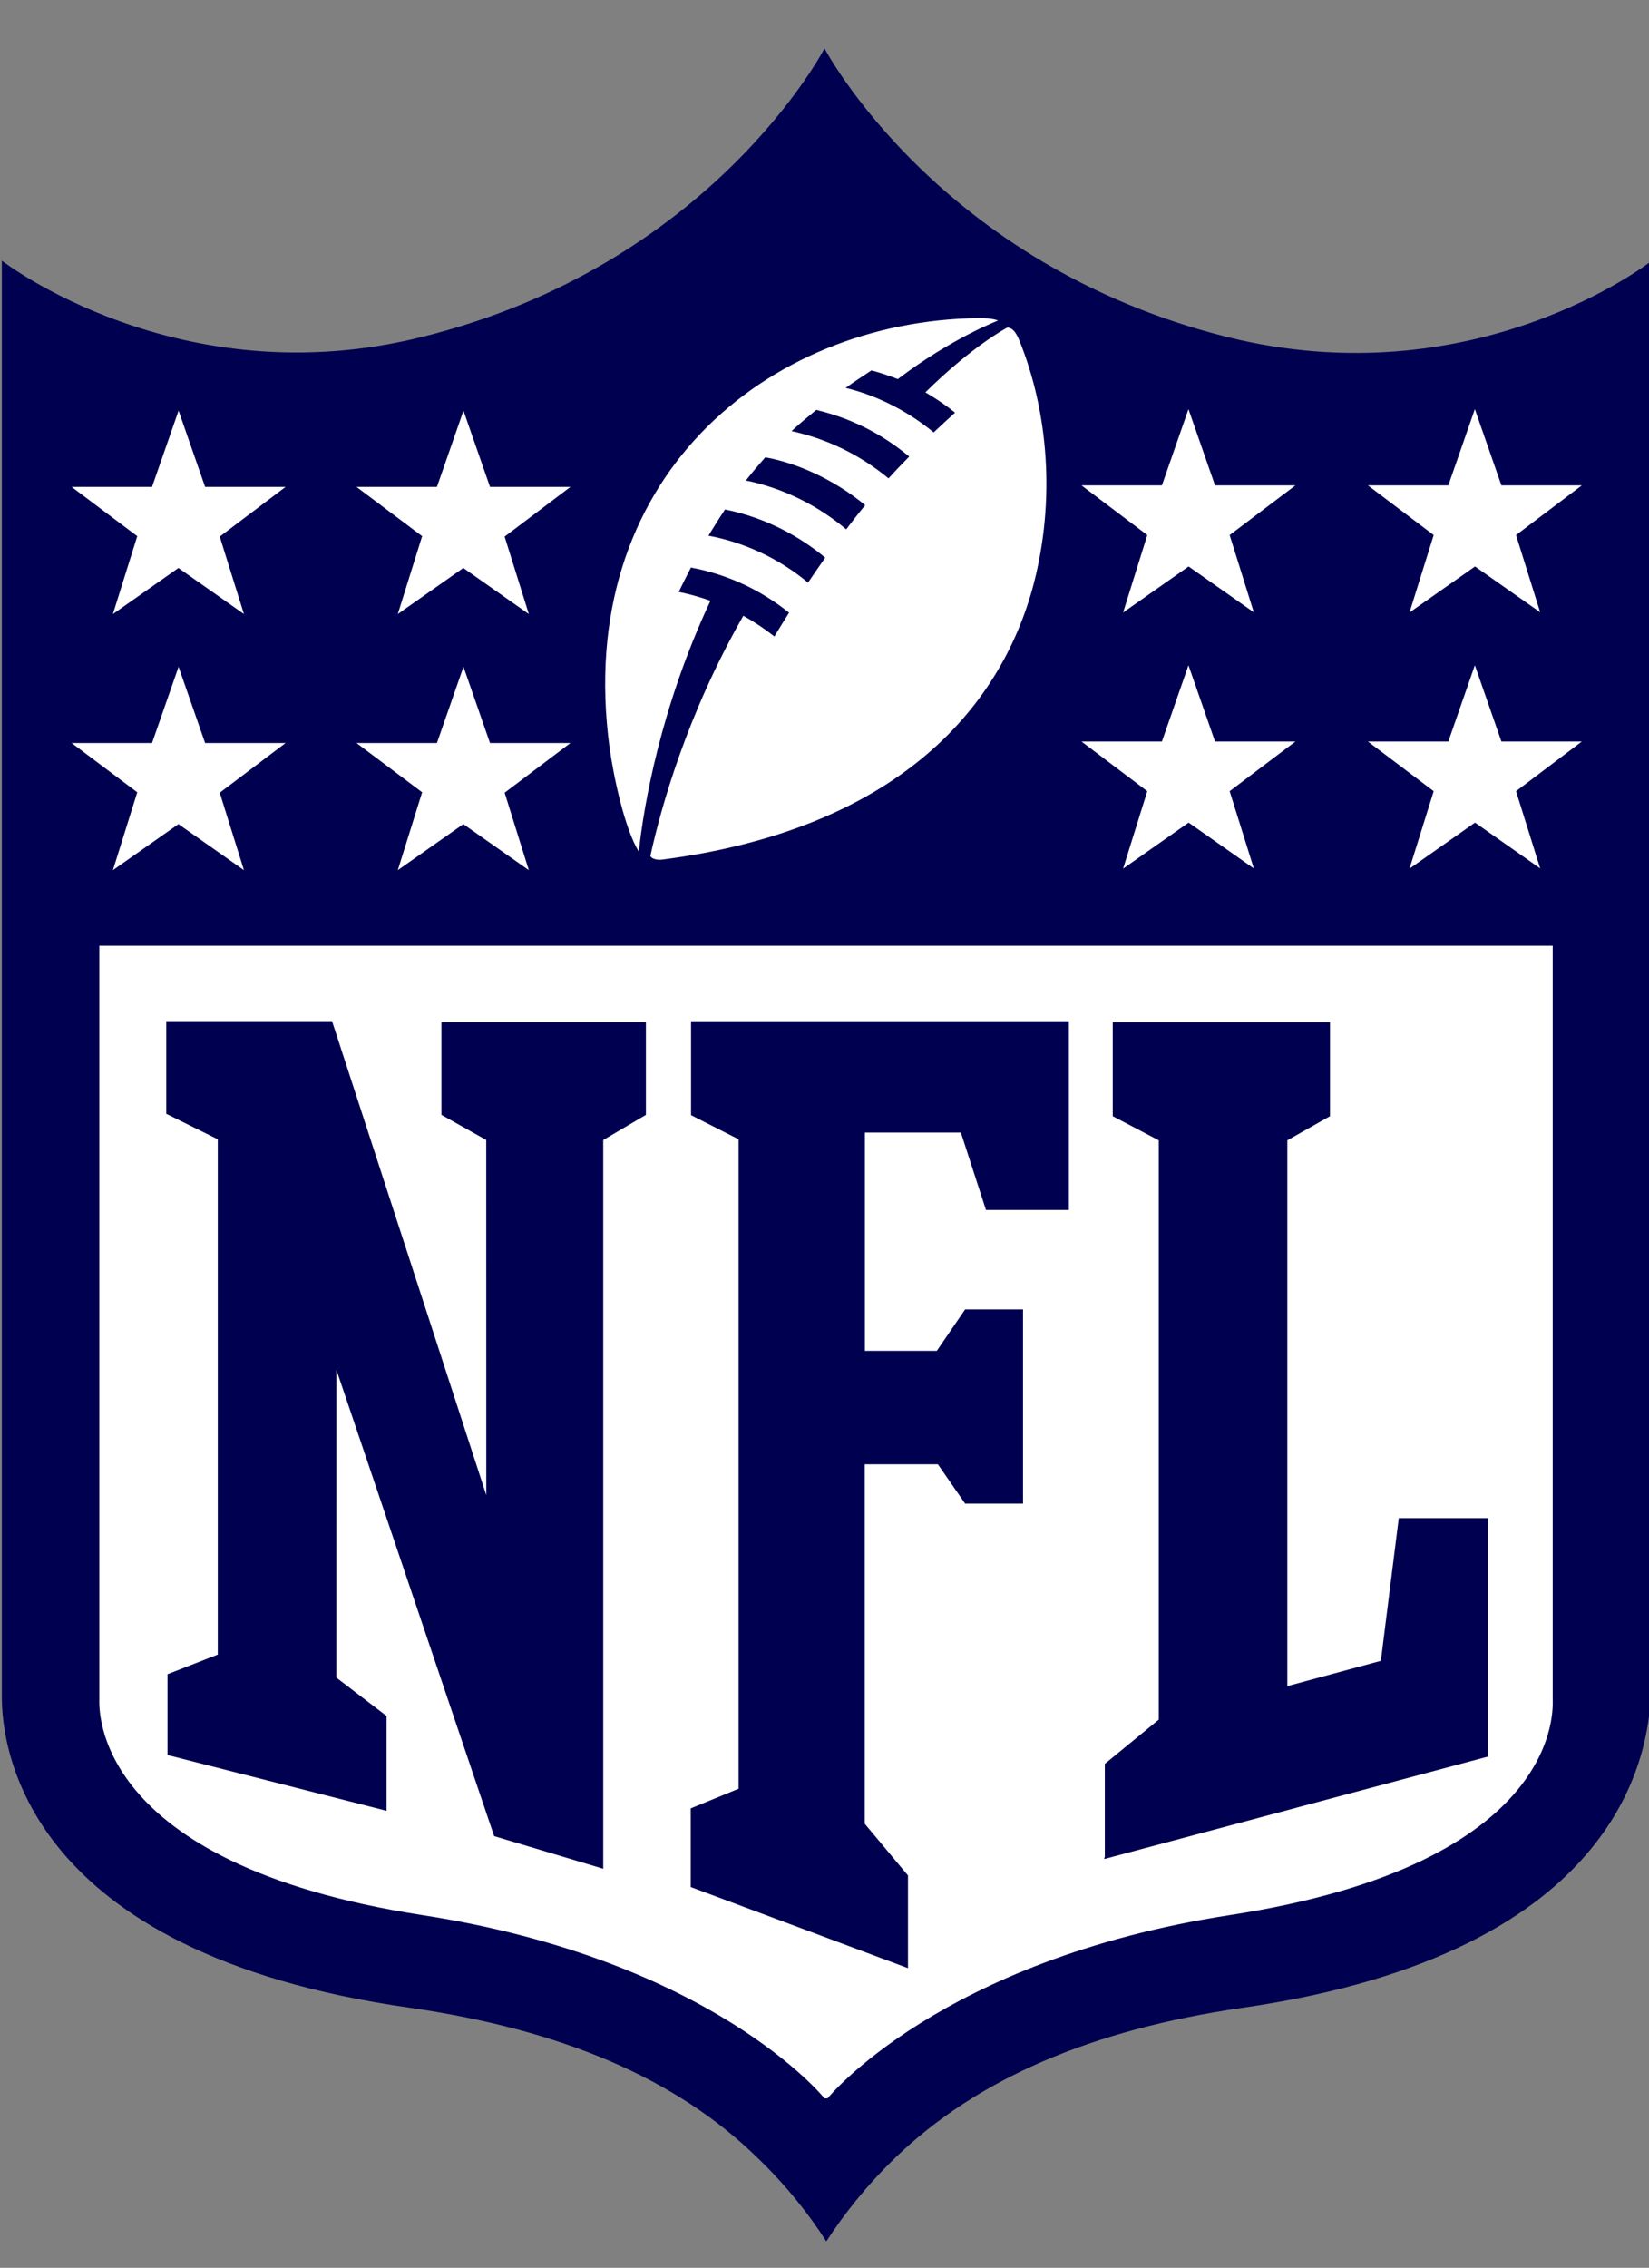
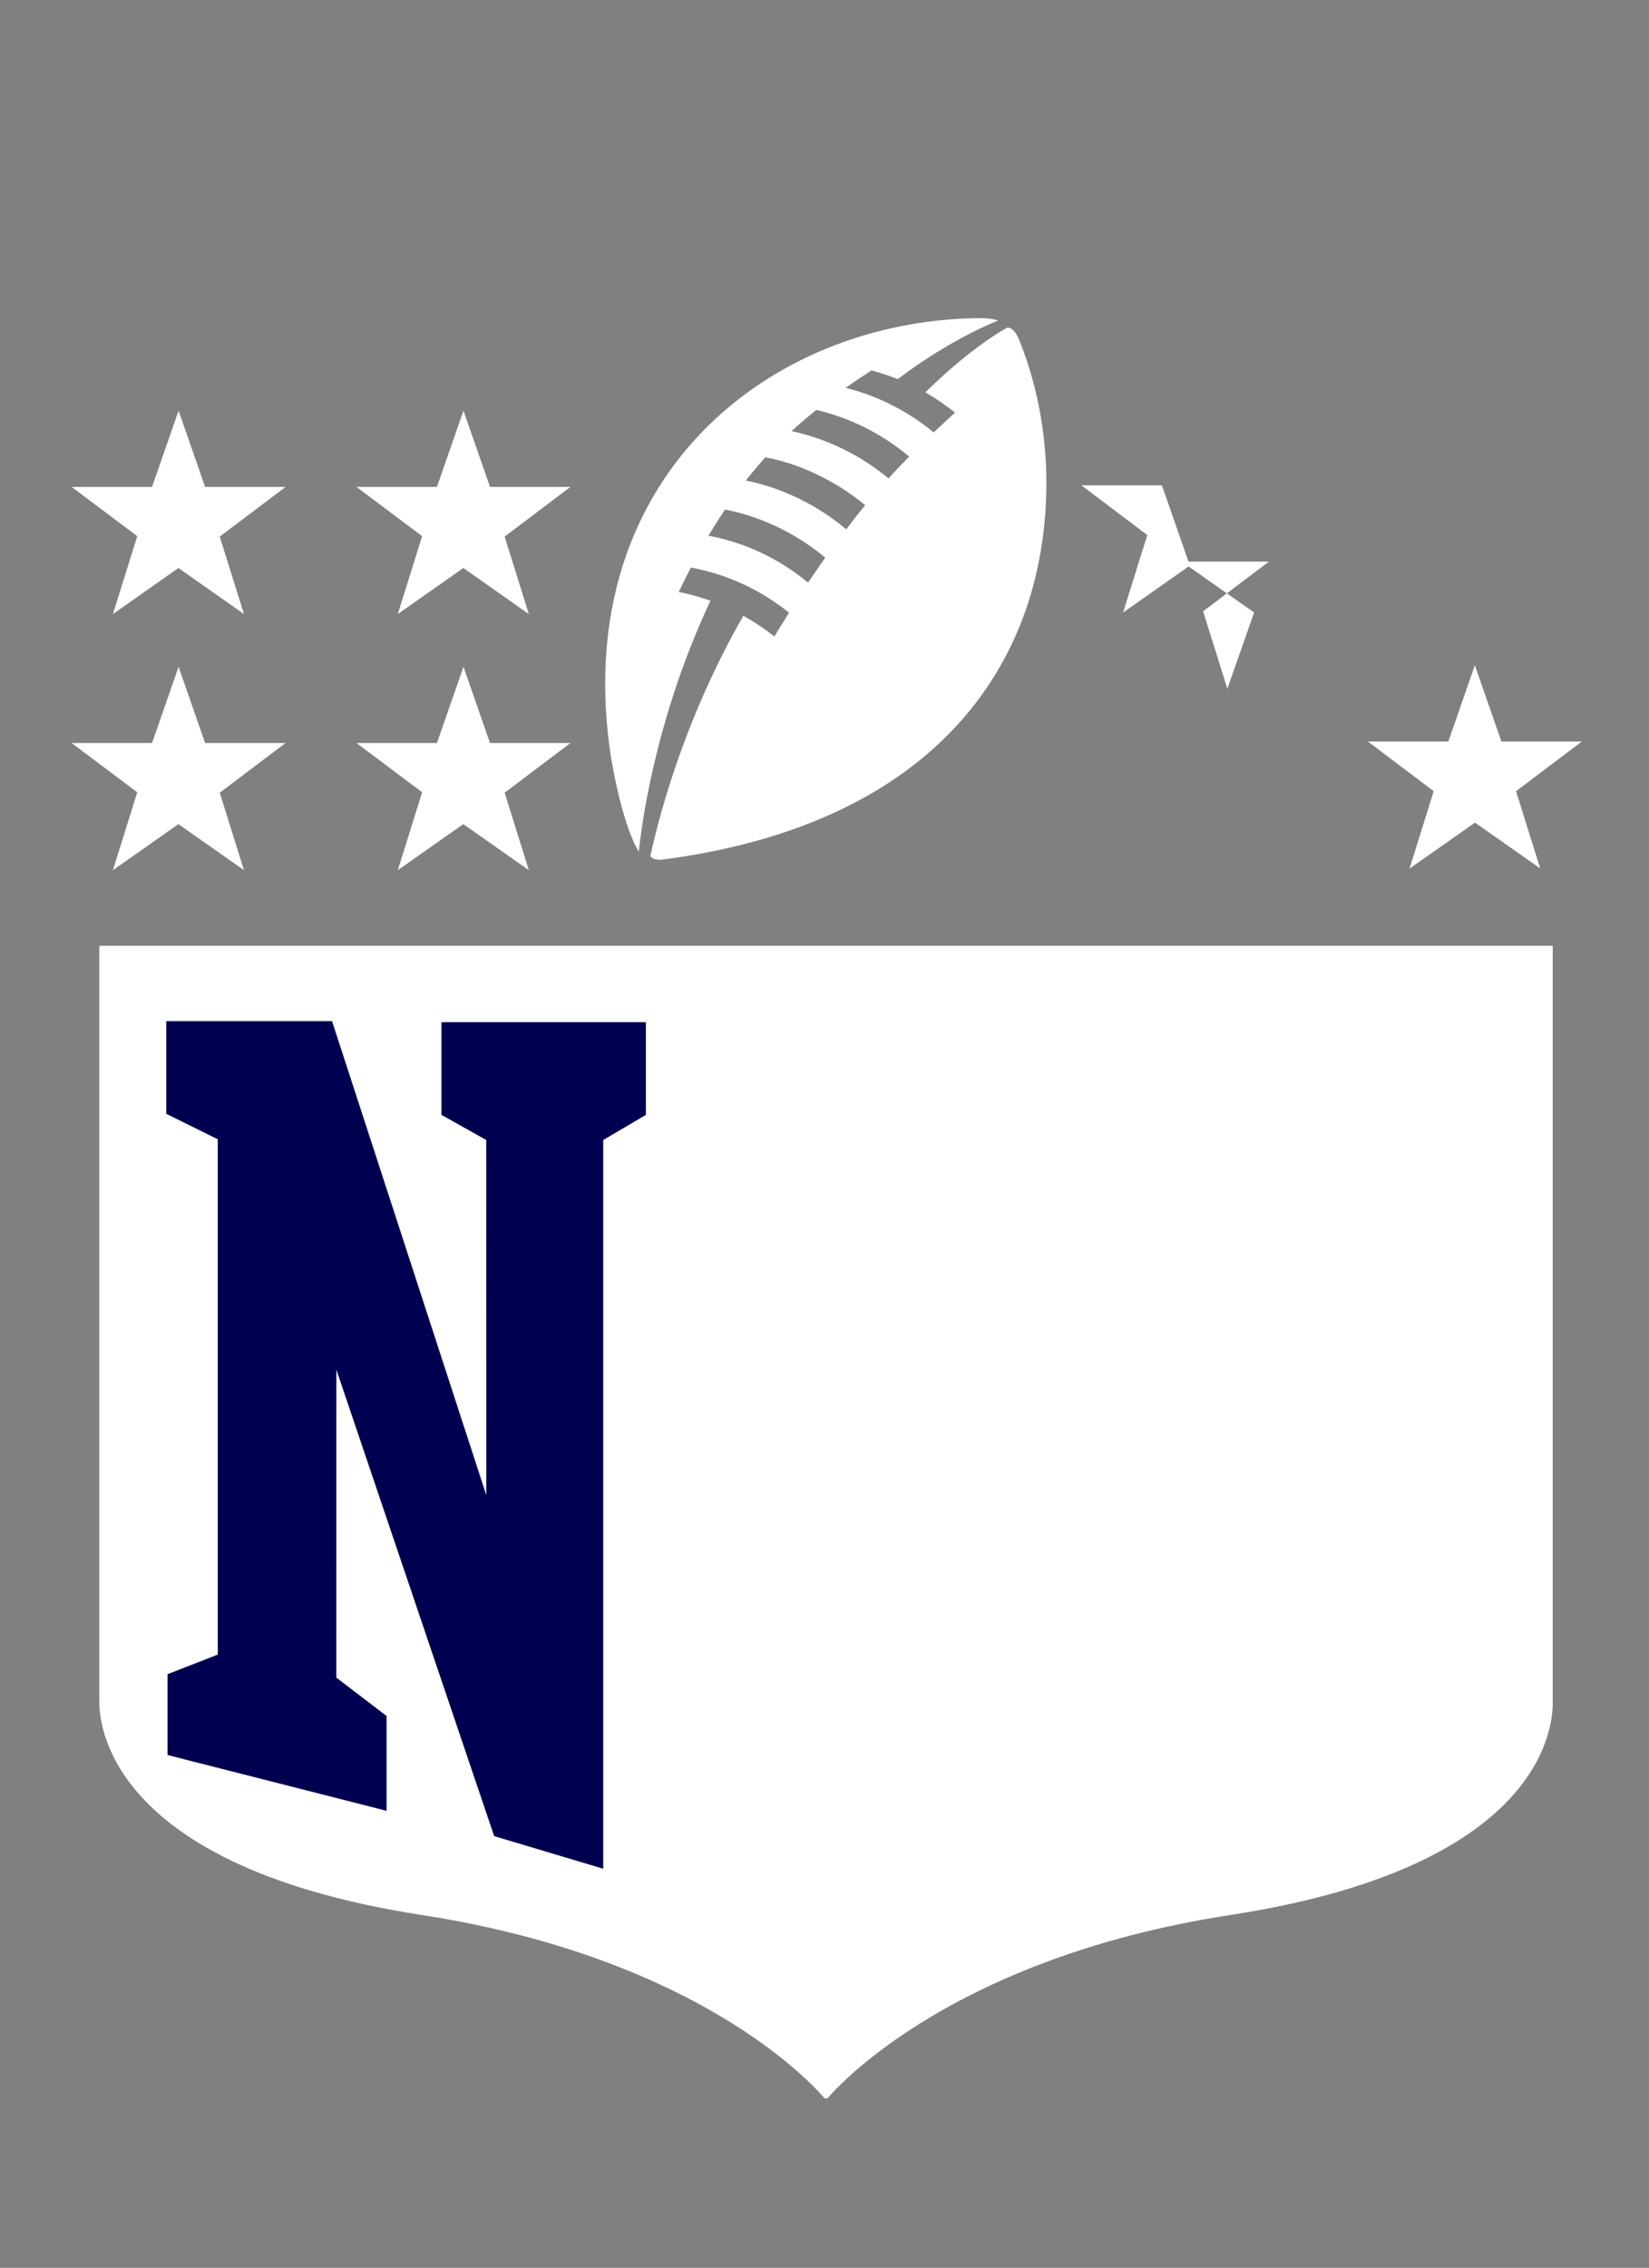
<svg xmlns="http://www.w3.org/2000/svg" width="100%" height="100%" viewBox="0 0 179 246" version="1.1" xml:space="preserve" style="fill-rule:evenodd;clip-rule:evenodd;stroke-linejoin:round;stroke-miterlimit:2;">
  <rect x="0" y="0" width="179" height="246" fill="#808080" stroke="none" />
  <g>
    <g>
      <g>
-         <path d="M179.132,28.407c0,-0 -19.084,14.85 -45.973,8.136c-31.322,-7.839 -43.659,-31.289 -43.659,-31.289c-0,0 -12.171,23.483 -43.659,31.289c-26.459,6.615 -45.643,-8.269 -45.643,-8.269l0,155.782c0.004,5.292 2.216,27.783 44.32,33.736c16.571,2.398 28.941,7.706 37.706,16.273c3.201,3.069 5.622,6.185 7.474,9.062c1.863,-2.867 4.3,-5.986 7.475,-9.062c8.897,-8.567 21.267,-13.892 37.705,-16.273c42.005,-6.053 43.99,-28.543 44.32,-33.736l0,-155.782" style="fill:#000050;fill-rule:nonzero;" />
        <path d="M89.831,227.615c-0,0 12.171,-15.016 43.658,-19.878c36.382,-5.589 35.059,-22.59 35.059,-23.45l0,-81.694l-157.766,-0l0,81.694c0,0.86 -1.071,17.861 35.059,23.45c31.62,4.895 43.659,19.878 43.659,19.878" style="fill:#fff;fill-rule:nonzero;" />
        <g>
          <path d="M52.787,162.359l-0.006,-38.698l-4.862,-2.728l0,-10.055l22.194,0l-0,10.055l-4.631,2.728l0,79.049l-11.841,-3.539l-17.132,-50.604l-0.004,33.405l5.458,4.168l-0,10.286l-23.781,-6.053l0,-8.765l5.457,-2.13l0,-55.896l-5.589,-2.762l-0,-10.054l17.992,-0l16.802,51.596" style="fill:#000050;fill-rule:nonzero;" />
-           <path d="M93.8,197.749l4.762,5.689l0,10.054l-23.582,-8.798l0,-8.533l5.193,-2.13l-0,-70.449l-5.16,-2.616l0,-10.187l41.013,-0l-0,20.473l-8.996,0l-2.726,-8.401l-10.418,0l-0,23.682l7.805,-0l3.076,-4.499l6.284,0l0,21.069l-6.284,0l-2.96,-4.267l-7.938,0l0,39.028" style="fill:#000050;fill-rule:nonzero;" />
-           <path d="M119.929,201.387l-0,-10.055l5.854,-4.796l-0,-62.841l-4.994,-2.617l-0,-10.187l23.582,0l-0,10.187l-4.631,2.617l0,59.203l10.154,-2.742l1.945,-15.479l9.691,0l-0,25.865l-41.674,11.113" style="fill:#000050;fill-rule:nonzero;" />
        </g>
        <g>
          <path d="M14.917,85.956l-7.144,-5.358l8.731,0l2.881,-8.268l2.881,8.268l8.732,0l-7.145,5.391l2.627,8.401l-7.111,-4.994l-7.112,4.994l2.627,-8.401" style="fill:#fff;fill-rule:nonzero;" />
          <path d="M45.841,85.956l-7.144,-5.358l8.732,0l2.881,-8.268l2.881,8.268l8.731,0l-7.144,5.391l2.626,8.401l-7.111,-4.994l-7.111,4.994l2.626,-8.401" style="fill:#fff;fill-rule:nonzero;" />
          <path d="M14.917,58.174l-7.144,-5.358l8.731,-0l2.881,-8.269l2.881,8.269l8.732,-0l-7.145,5.391l2.627,8.401l-7.111,-4.995l-7.112,4.995l2.627,-8.401" style="fill:#fff;fill-rule:nonzero;" />
          <path d="M45.841,58.174l-7.144,-5.358l8.732,-0l2.881,-8.269l2.881,8.269l8.731,-0l-7.144,5.391l2.626,8.401l-7.111,-4.995l-7.111,4.995l2.626,-8.401" style="fill:#fff;fill-rule:nonzero;" />
          <path d="M167.225,94.225l-7.111,-4.994l-7.111,4.994l2.626,-8.401l-7.144,-5.391l8.732,-0l2.881,-8.269l2.881,8.269l8.731,-0l-7.144,5.391l2.63,8.401" style="fill:#fff;fill-rule:nonzero;" />
-           <path d="M136.135,94.225l-7.111,-4.994l-7.111,4.994l2.626,-8.401l-7.144,-5.391l8.732,-0l2.881,-8.269l2.884,8.269l8.731,-0l-7.144,5.391l2.63,8.401" style="fill:#fff;fill-rule:nonzero;" />
-           <path d="M167.225,66.442l-7.111,-4.994l-7.111,4.994l2.626,-8.401l-7.144,-5.391l8.732,0l2.881,-8.268l2.881,8.268l8.731,0l-7.144,5.391l2.63,8.401" style="fill:#fff;fill-rule:nonzero;" />
-           <path d="M136.135,66.442l-7.111,-4.994l-7.111,4.994l2.626,-8.401l-7.144,-5.391l8.732,0l2.881,-8.268l2.884,8.268l8.731,0l-7.144,5.391l2.63,8.401" style="fill:#fff;fill-rule:nonzero;" />
+           <path d="M136.135,66.442l-7.111,-4.994l-7.111,4.994l2.626,-8.401l-7.144,-5.391l8.732,0l2.884,8.268l8.731,0l-7.144,5.391l2.63,8.401" style="fill:#fff;fill-rule:nonzero;" />
          <path d="M96.446,51.89c-3.179,-2.62 -6.748,-4.3 -10.518,-5.127c0.916,-0.867 1.855,-1.611 2.679,-2.299c4.73,1.138 7.905,3.258 10.088,5.061c-0.774,0.793 -1.525,1.567 -2.236,2.358l-0.013,0.007Zm-4.598,5.523c-3.029,-2.543 -6.714,-4.432 -10.881,-5.292c0.638,-0.824 1.386,-1.7 2.103,-2.514c3.189,0.566 7.277,2.246 10.849,5.193c-0.728,0.873 -1.409,1.76 -2.051,2.603l-0.02,0.01Zm-4.134,5.788c-3.268,-2.722 -7.078,-4.399 -10.815,-5.093c-0,-0 1.147,-1.872 1.799,-2.842c4.564,0.907 8.268,3.043 10.881,5.226c-0.668,0.953 -1.299,1.866 -1.865,2.706l-0,0.003Zm21.598,-27.65c-0,-0 -3.705,1.928 -8.864,7.011c1.164,0.659 2.474,1.578 3.224,2.203c-0.78,0.691 -1.577,1.439 -2.318,2.14c-3.374,-2.768 -6.846,-4.167 -9.559,-4.829c0.9,-0.645 1.856,-1.28 2.798,-1.895c1.456,0.371 2.865,0.943 2.865,0.943c5.821,-4.432 10.881,-6.351 10.881,-6.351c0,0 -0.585,-0.286 -2.143,-0.266c-22.921,0.296 -43.989,17.398 -40.02,46.636c0.426,3.105 1.634,8.764 3.168,11.245c0.51,-4.862 2.342,-15.644 7.773,-27.22c-1.889,-0.678 -3.44,-0.956 -3.44,-0.956c0.556,-1.164 1.326,-2.649 1.326,-2.649c4.035,0.757 7.574,2.44 10.65,4.895c-0.737,1.194 -1.237,1.971 -1.59,2.586c-1.079,-0.85 -2.17,-1.581 -3.374,-2.249c-6.119,10.683 -8.93,20.771 -10.088,26.03c0.064,0.325 0.728,0.492 1.264,0.423c25.103,-3.251 36.712,-16.074 40.351,-29.933c2.351,-9.095 1.581,-18.621 -1.568,-26.393c-0.221,-0.546 -0.652,-1.452 -1.383,-1.386" style="fill:#fff;fill-rule:nonzero;" />
        </g>
      </g>
    </g>
  </g>
</svg>